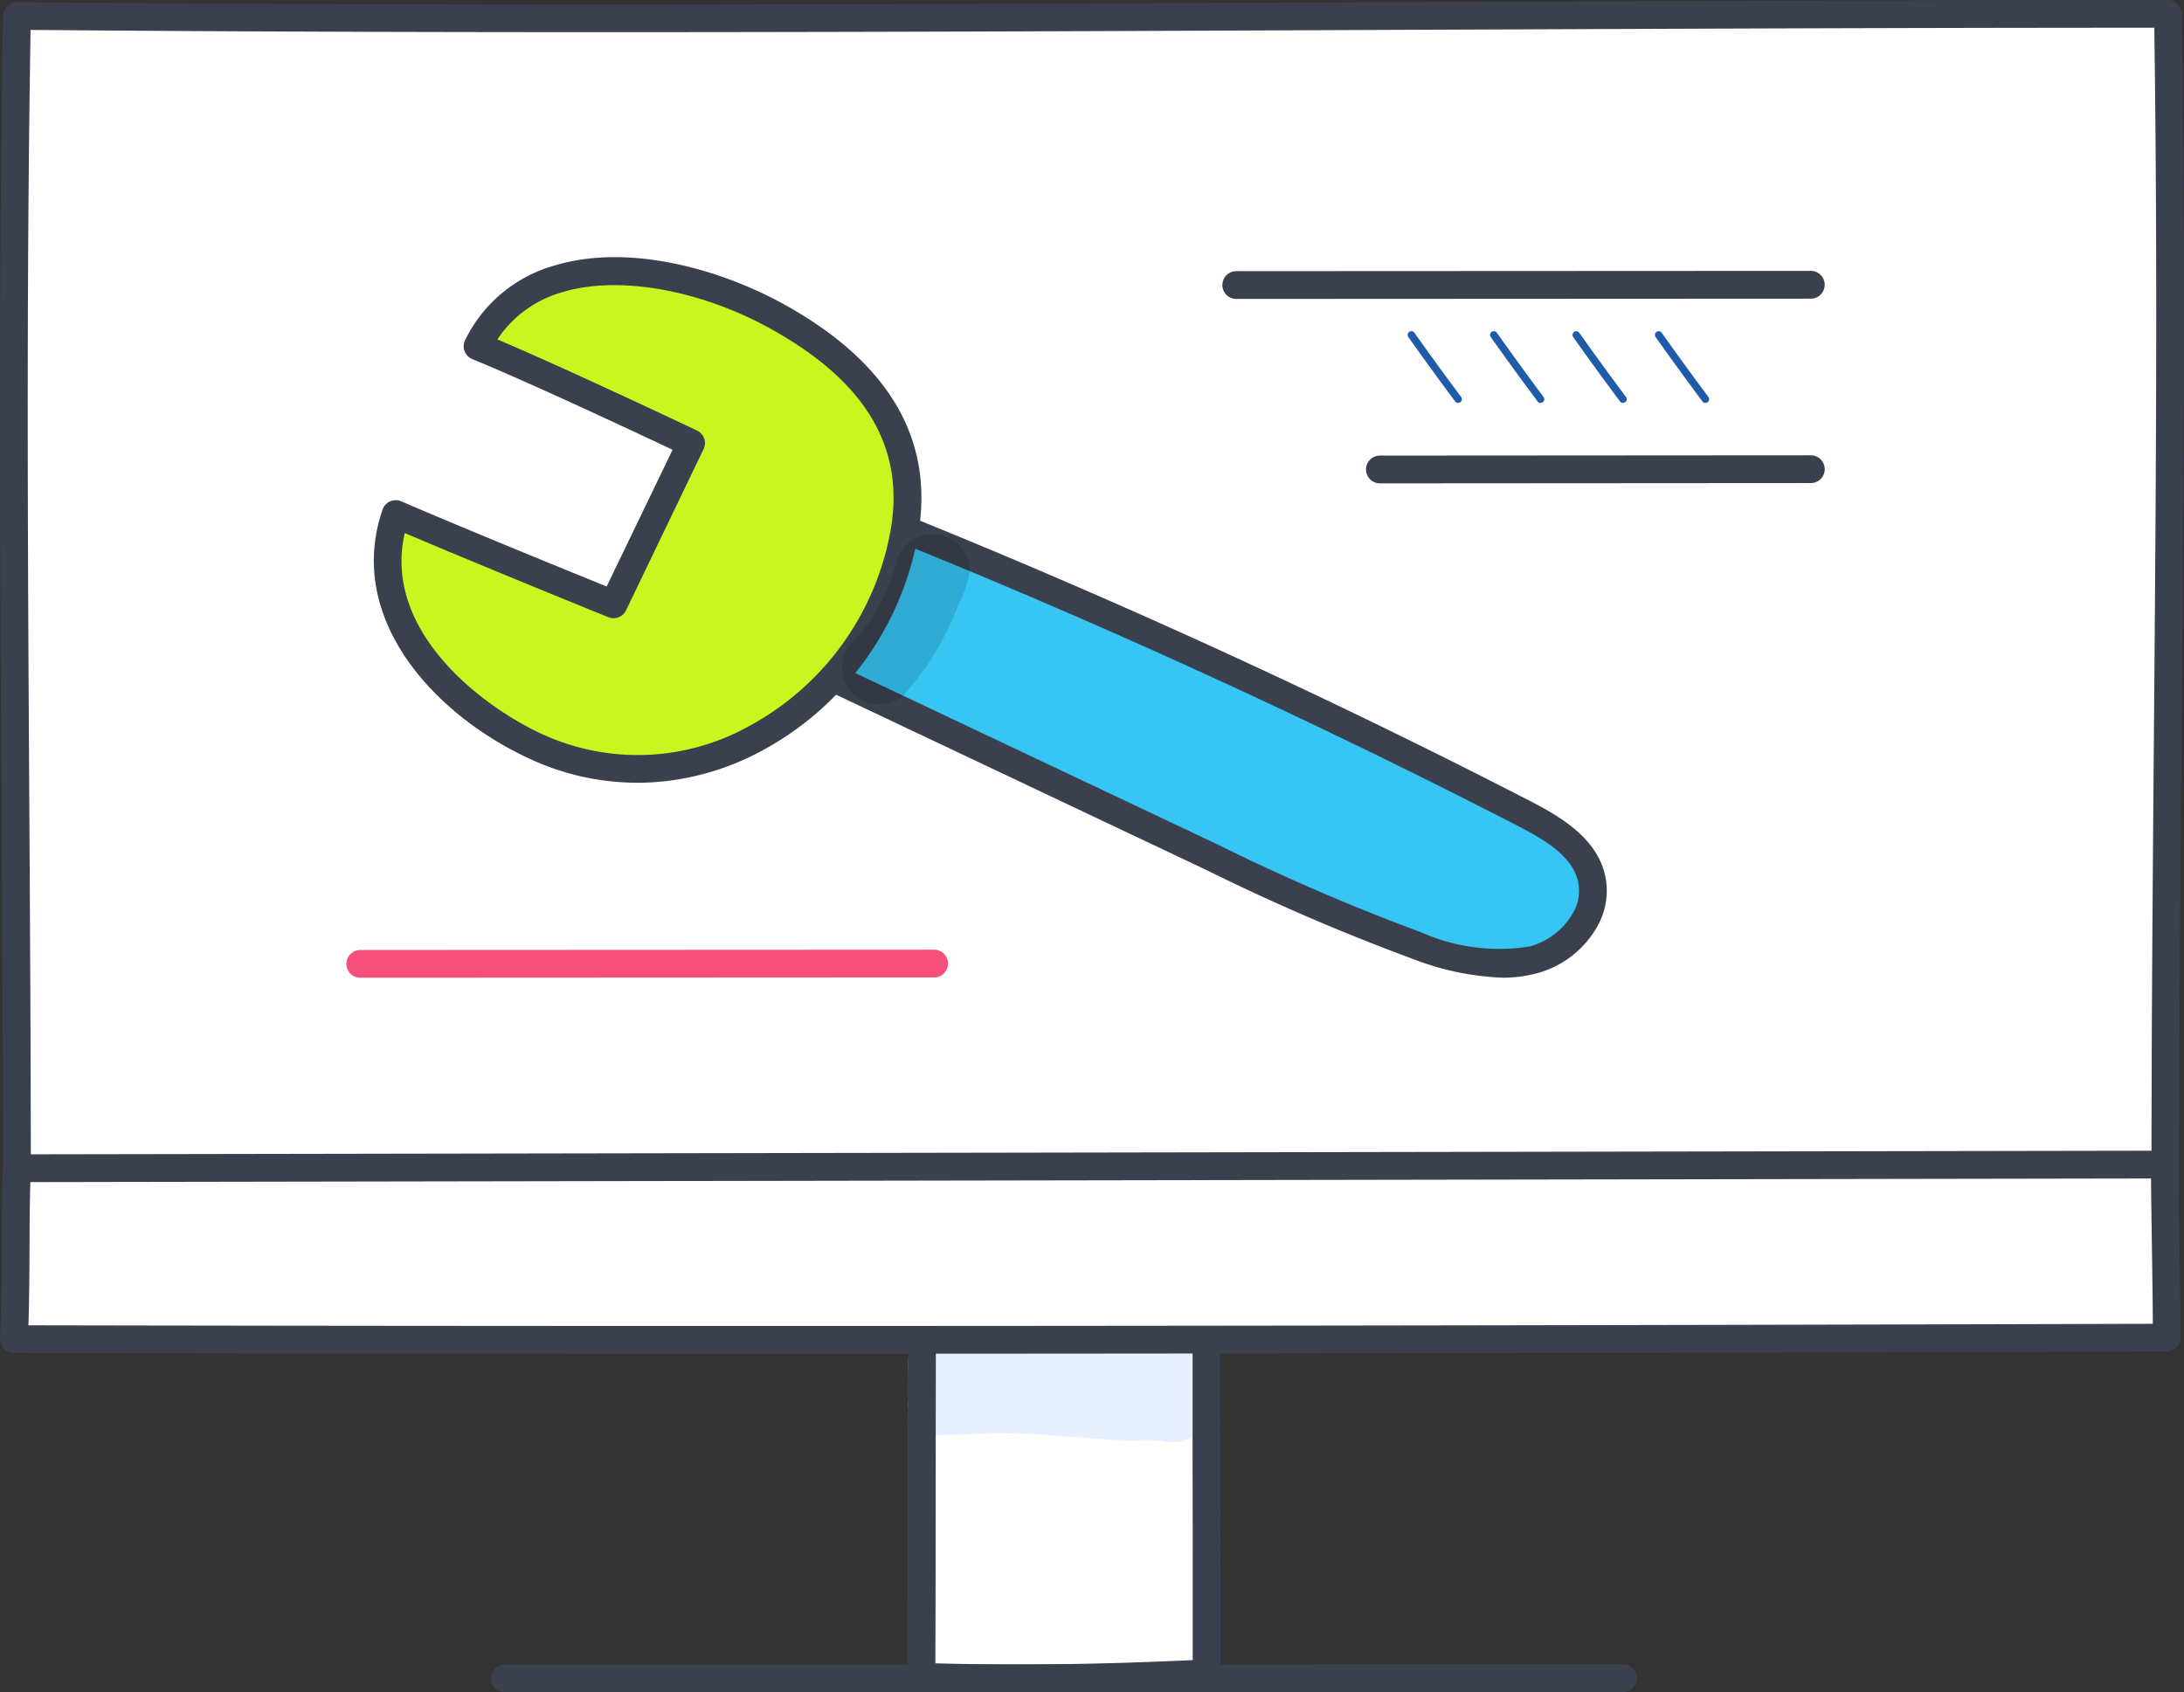
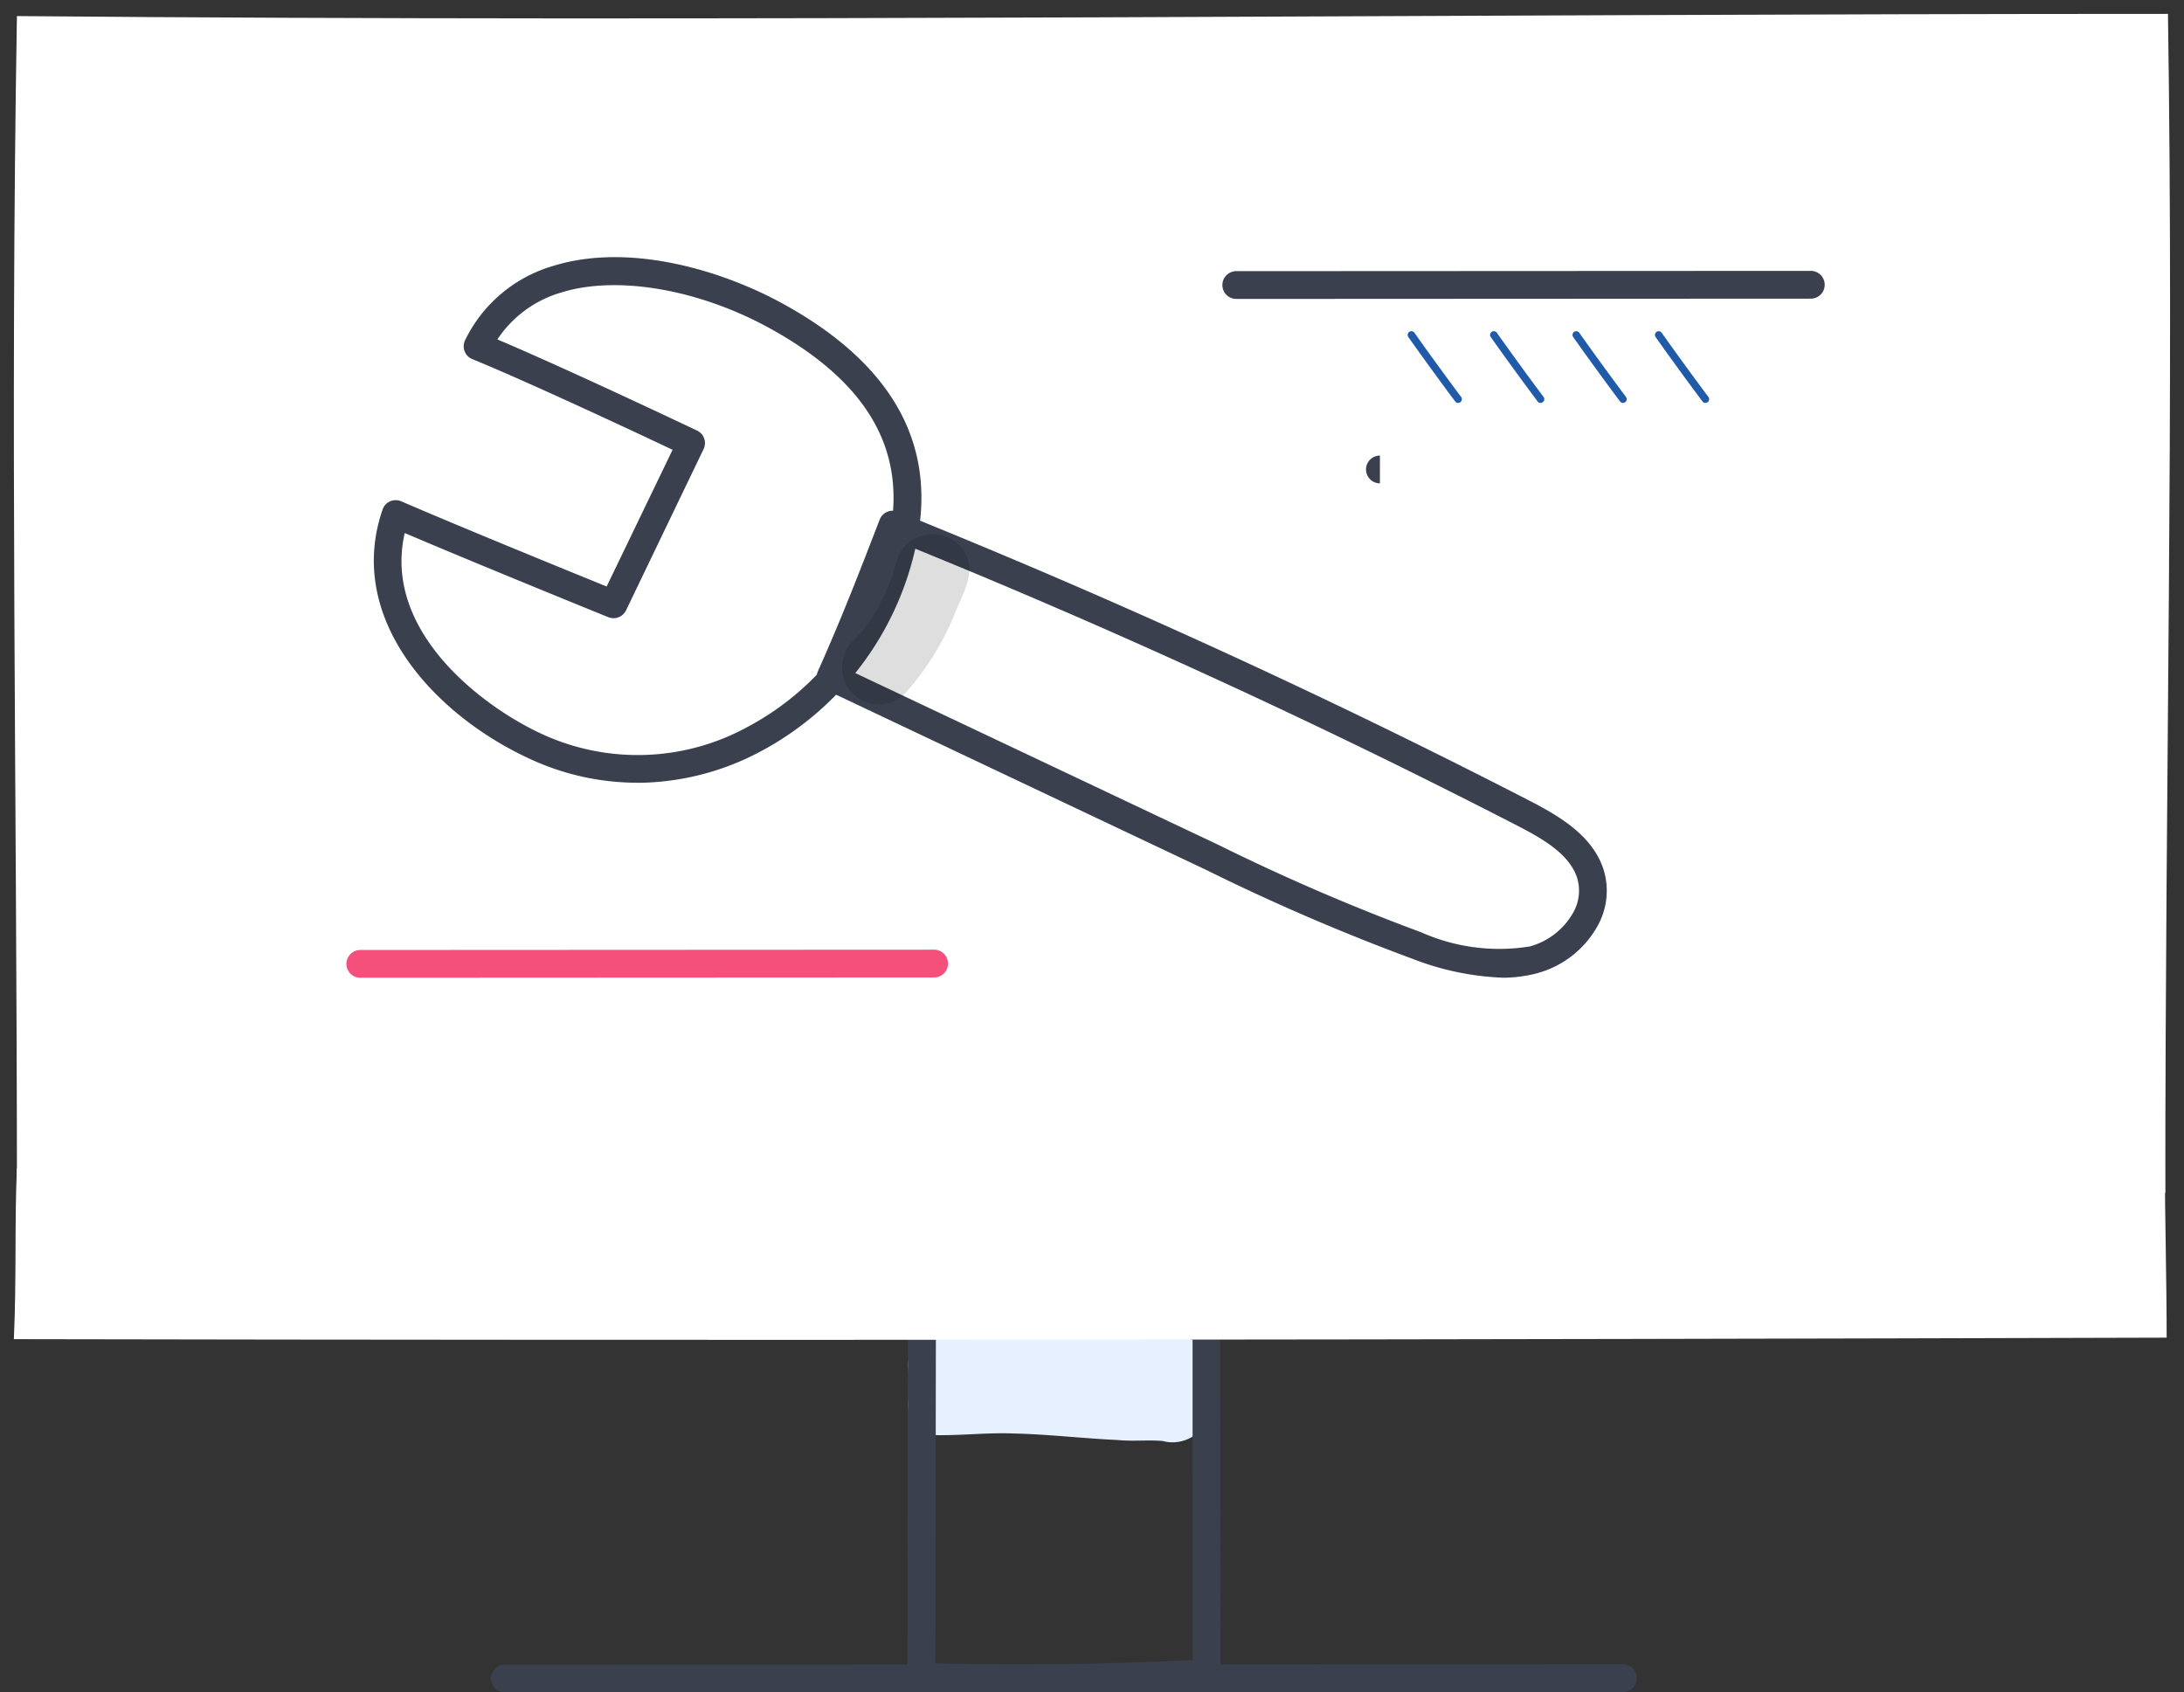
<svg xmlns="http://www.w3.org/2000/svg" width="100" height="77.496" viewBox="0 0 100 77.496">
  <rect x="0" y="0" width="100" height="77.496" fill="#333333" stroke="none" />
  <defs>
    <clipPath id="clip-path">
      <rect id="Rectangle_20989" data-name="Rectangle 20989" width="5.853" height="7.811" fill="none" />
    </clipPath>
  </defs>
  <g id="I5" transform="translate(0)">
-     <path id="Path_78823" data-name="Path 78823" d="M56.025,78.642c-.014,5.6-.011,10.907-.027,17.32,4.371.145,8.7.06,13.06-.158,0-5.787-.011-13.349-.011-18.051Z" transform="translate(-13.813 -19.179)" fill="#fff" />
    <path id="Path_78830" data-name="Path 78830" d="M69.393,82.5l.005.005-.01-.023a1.6,1.6,0,0,0-.248-.486c-.006-.008-.011-.017-.017-.024a1.594,1.594,0,0,0-.153-.166c-.02-.019-.038-.039-.058-.056a1.489,1.489,0,0,0-.158-.115c-.022-.015-.041-.033-.064-.047l-.03-.014c-.032-.017-.063-.033-.1-.047a1.336,1.336,0,0,0-.744-.288c-2.545-.208-5.105.02-7.655-.071a20.6,20.6,0,0,1-2.7-.13,2.81,2.81,0,0,0-1.138-.045,1.559,1.559,0,0,0-.834,2.417,1.405,1.405,0,0,0,1.073,2.276c1.141.013,2.278-.121,3.419-.078,1.607.035,3.2.226,4.808.3.686.069,1.374-.014,2.059.044a1.714,1.714,0,0,0,1.122-.074,1.433,1.433,0,0,0,.847-1.721,1.462,1.462,0,0,0,.588-.829,1.511,1.511,0,0,0-.016-.825" transform="translate(-13.614 -19.967)" fill="#e6f0ff" />
    <path id="Path_78824" data-name="Path 78824" d="M60.206,96.46c-1.522,0-3-.024-4.438-.072a.636.636,0,0,1-.615-.637c.009-3.311.012-6.329.015-9.243,0-2.73.006-5.37.013-8.076a.637.637,0,0,1,.593-.633l13.02-.89a.635.635,0,0,1,.68.634c0,2.229,0,5.1.005,8.122,0,3.352.006,6.886.006,9.93a.636.636,0,0,1-.6.636c-3.085.154-5.956.231-8.675.231m-3.779-1.324c3.629.1,7.5.054,11.786-.148,0-2.9,0-6.192-.007-9.323,0-2.722,0-5.322,0-7.441l-11.751.8c-.005,2.5-.008,4.952-.011,7.481,0,2.734-.006,5.556-.014,8.628" transform="translate(-13.605 -18.971)" fill="#3b404f" />
    <path id="Path_78825" data-name="Path 78825" d="M99.354,54.835c0-19.358.394-35.816.121-53.99-32.653,0-65.593.389-98.491.1-.315,18.522,0,35.944,0,53.953q49.321,0,98.37-.065" transform="translate(-0.209 -0.209)" fill="#fff" />
-     <path id="Path_78826" data-name="Path 78826" d="M.776,55.327a.636.636,0,0,1-.636-.636c0-6-.036-12.041-.07-17.88C0,25.144-.07,13.08.14.728A.636.636,0,0,1,.776.1H.781c20.9.183,42.136.091,62.671,0C75.207.053,87.361,0,99.268,0A.636.636,0,0,1,99.9.627c.17,11.272.083,21.791-.008,32.929-.056,6.741-.113,13.713-.113,21.07a.637.637,0,0,1-.636.637q-24.5,0-49.061.032-24.621.025-49.309.032M1.4,1.38C1.2,13.5,1.274,25.342,1.342,36.8c.033,5.635.068,11.454.07,17.252q24.373,0,48.672-.032,24.24-.025,48.427-.032c0-7.129.059-13.9.112-20.444.09-10.924.175-21.252.017-32.274-11.7,0-23.635.054-35.182.1-20.333.088-41.352.179-62.056,0" transform="translate(0)" fill="#3b404f" />
    <path id="Path_78827" data-name="Path 78827" d="M.983,70.959C.874,73.416.969,75.97.844,78.785c33,.064,65.677.026,98.571-.069,0-2.54-.084-5.86-.084-7.925Z" transform="translate(-0.209 -17.462)" fill="#fff" />
-     <path id="Path_78828" data-name="Path 78828" d="M33.985,79.245c-11.44,0-22.527-.011-33.35-.032A.636.636,0,0,1,0,78.549c.064-1.442.069-2.82.075-4.152.005-1.272.011-2.474.064-3.674a.636.636,0,0,1,.634-.608l98.347-.168h0a.637.637,0,0,1,.636.636c0,.976.019,2.234.038,3.556.023,1.489.046,3.028.046,4.369a.636.636,0,0,1-.635.637c-23.186.067-44.767.1-65.223.1M1.3,77.943c29.809.057,61.641.034,97.272-.069-.005-1.172-.025-2.461-.044-3.715-.016-1.058-.031-2.074-.037-2.939l-97.1.166c-.031.979-.035,1.974-.039,3.016-.005,1.141-.011,2.315-.051,3.541" transform="translate(0 -17.255)" fill="#3b404f" />
    <path id="Path_78829" data-name="Path 78829" d="M30.475,102.451a.636.636,0,0,1,0-1.272l51.195-.013a.636.636,0,0,1,0,1.272Z" transform="translate(-7.36 -24.955)" fill="#3b404f" />
-     <path id="Path_78831" data-name="Path 78831" d="M50.488,38.858l17.468,8.271a96.6,96.6,0,0,0,9.364,4.036,9.334,9.334,0,0,0,5.333.659c1.732-.454,3.171-2.222,2.621-3.938-.429-1.339-1.82-2.139-3.093-2.795q-14.119-7.266-28.854-13.2c-.869,2.252-1.737,4.5-2.839,6.966" transform="translate(-12.454 -7.867)" fill="#37c6f4" />
    <path id="Path_78832" data-name="Path 78832" d="M81.02,52.428a12.7,12.7,0,0,1-4.118-.871,97.511,97.511,0,0,1-9.426-4.063l-17.467-8.27a.636.636,0,0,1-.309-.835c1.095-2.446,1.974-4.729,2.825-6.935a.637.637,0,0,1,.832-.362c9.786,3.94,19.513,8.39,28.907,13.225,1.386.714,2.907,1.606,3.408,3.166a3.293,3.293,0,0,1-.292,2.606,4.522,4.522,0,0,1-2.773,2.142,6.254,6.254,0,0,1-1.587.2M51.113,38.34l16.907,8a96.612,96.612,0,0,0,9.3,4.011A8.785,8.785,0,0,0,82.284,51a3.262,3.262,0,0,0,1.98-1.523,2.025,2.025,0,0,0,.2-1.605c-.352-1.1-1.565-1.8-2.778-2.423-9.169-4.719-18.653-9.069-28.2-12.935-.719,1.863-1.47,3.785-2.366,5.825" transform="translate(-12.247 -7.659)" fill="#3b404f" />
    <path id="Path_78833" data-name="Path 78833" d="M21.69,59.015a.636.636,0,0,1,0-1.272L48,57.73h0A.636.636,0,0,1,48,59l-26.307.013Z" transform="translate(-5.193 -14.241)" fill="#f4507b" />
    <path id="Path_78834" data-name="Path 78834" d="M74.936,17.75a.636.636,0,0,1,0-1.272l26.307-.013h0a.636.636,0,0,1,0,1.272l-26.307.013Z" transform="translate(-18.33 -4.061)" fill="#3b404f" />
-     <path id="Path_78835" data-name="Path 78835" d="M83.666,28.96a.636.636,0,0,1,0-1.272l19.731-.013h0a.636.636,0,0,1,0,1.272l-19.73.013Z" transform="translate(-20.483 -6.826)" fill="#3b404f" />
-     <path id="Path_78836" data-name="Path 78836" d="M23.931,27.611c-1.658,4.8,2.635,8.905,6.432,10.644,7.343,3.363,15.45-2.045,16.844-9.746.953-5.264-2.7-8.238-5.843-9.966-4.533-2.5-11.267-3.452-13.69,1.381,3.141,1.281,9.78,4.439,9.78,4.439L33.9,31.744s-6.674-2.707-9.972-4.133" transform="translate(-5.813 -4.066)" fill="#ccf520" />
+     <path id="Path_78835" data-name="Path 78835" d="M83.666,28.96a.636.636,0,0,1,0-1.272l19.731-.013h0l-19.73.013Z" transform="translate(-20.483 -6.826)" fill="#3b404f" />
    <path id="Path_78837" data-name="Path 78837" d="M34.772,39.7a11.688,11.688,0,0,1-4.882-1.081c-4.456-2.041-8.475-6.488-6.768-11.43a.635.635,0,0,1,.854-.376c2.7,1.168,7.735,3.223,9.405,3.9L36.4,24.453c-1.683-.795-6.62-3.11-9.169-4.151a.635.635,0,0,1-.328-.874,6.5,6.5,0,0,1,4.031-3.394c3.476-1.079,7.72.191,10.534,1.74,4.88,2.687,6.952,6.266,6.161,10.638a14.008,14.008,0,0,1-7.232,9.872,12.1,12.1,0,0,1-5.621,1.42M24.135,28.27c-1.028,4.5,3.579,7.958,6.285,9.2a10.47,10.47,0,0,0,9.383-.309,12.733,12.733,0,0,0,6.57-8.972c.693-3.828-1.114-6.869-5.524-9.3C37.6,17.1,33.854,16.456,31.306,17.25A5.27,5.27,0,0,0,28.377,19.4c3.308,1.4,9.08,4.144,9.142,4.173a.634.634,0,0,1,.3.85l-3.55,7.383a.636.636,0,0,1-.812.313c-.063-.025-5.9-2.393-9.322-3.854" transform="translate(-5.604 -3.857)" fill="#3b404f" />
    <g id="Group_8270" data-name="Group 8270" transform="translate(38.533 24.455)" opacity="0.129">
      <g id="Group_8269" data-name="Group 8269">
        <g id="Group_8268" data-name="Group 8268" clip-path="url(#clip-path)">
          <path id="Path_78838" data-name="Path 78838" d="M56.779,33.288a1.716,1.716,0,0,0-3.14.535,8.8,8.8,0,0,1-1.4,2.911c-.293.412-.77.71-.934,1.2a1.685,1.685,0,0,0,2.738,1.845,12.453,12.453,0,0,0,2.345-3.8c.168-.405.213-.5.014-.035.35-.831.921-1.787.374-2.659" transform="translate(-51.152 -32.463)" />
        </g>
      </g>
    </g>
    <path id="Path_78839" data-name="Path 78839" d="M62.439,13.734a.168.168,0,0,1-.136-.068c-.729-.975-1.45-1.967-2.145-2.948a.17.17,0,0,1,.277-.2c.693.979,1.413,1.968,2.139,2.941a.169.169,0,0,1-.034.237.166.166,0,0,1-.1.034" transform="translate(4.328 4.719)" fill="#205baa" />
    <path id="Path_78840" data-name="Path 78840" d="M62.439,13.734a.168.168,0,0,1-.136-.068c-.729-.975-1.45-1.967-2.145-2.948a.17.17,0,0,1,.277-.2c.693.979,1.413,1.968,2.139,2.941a.169.169,0,0,1-.034.237.166.166,0,0,1-.1.034" transform="translate(8.102 4.719)" fill="#205baa" />
    <path id="Path_78841" data-name="Path 78841" d="M62.439,13.734a.168.168,0,0,1-.136-.068c-.729-.975-1.45-1.967-2.145-2.948a.17.17,0,0,1,.277-.2c.693.979,1.413,1.968,2.139,2.941a.169.169,0,0,1-.034.237.166.166,0,0,1-.1.034" transform="translate(11.876 4.719)" fill="#205baa" />
    <path id="Path_78842" data-name="Path 78842" d="M62.439,13.734a.168.168,0,0,1-.136-.068c-.729-.975-1.45-1.967-2.145-2.948a.17.17,0,0,1,.277-.2c.693.979,1.413,1.968,2.139,2.941a.169.169,0,0,1-.034.237.166.166,0,0,1-.1.034" transform="translate(15.65 4.719)" fill="#205baa" />
  </g>
</svg>